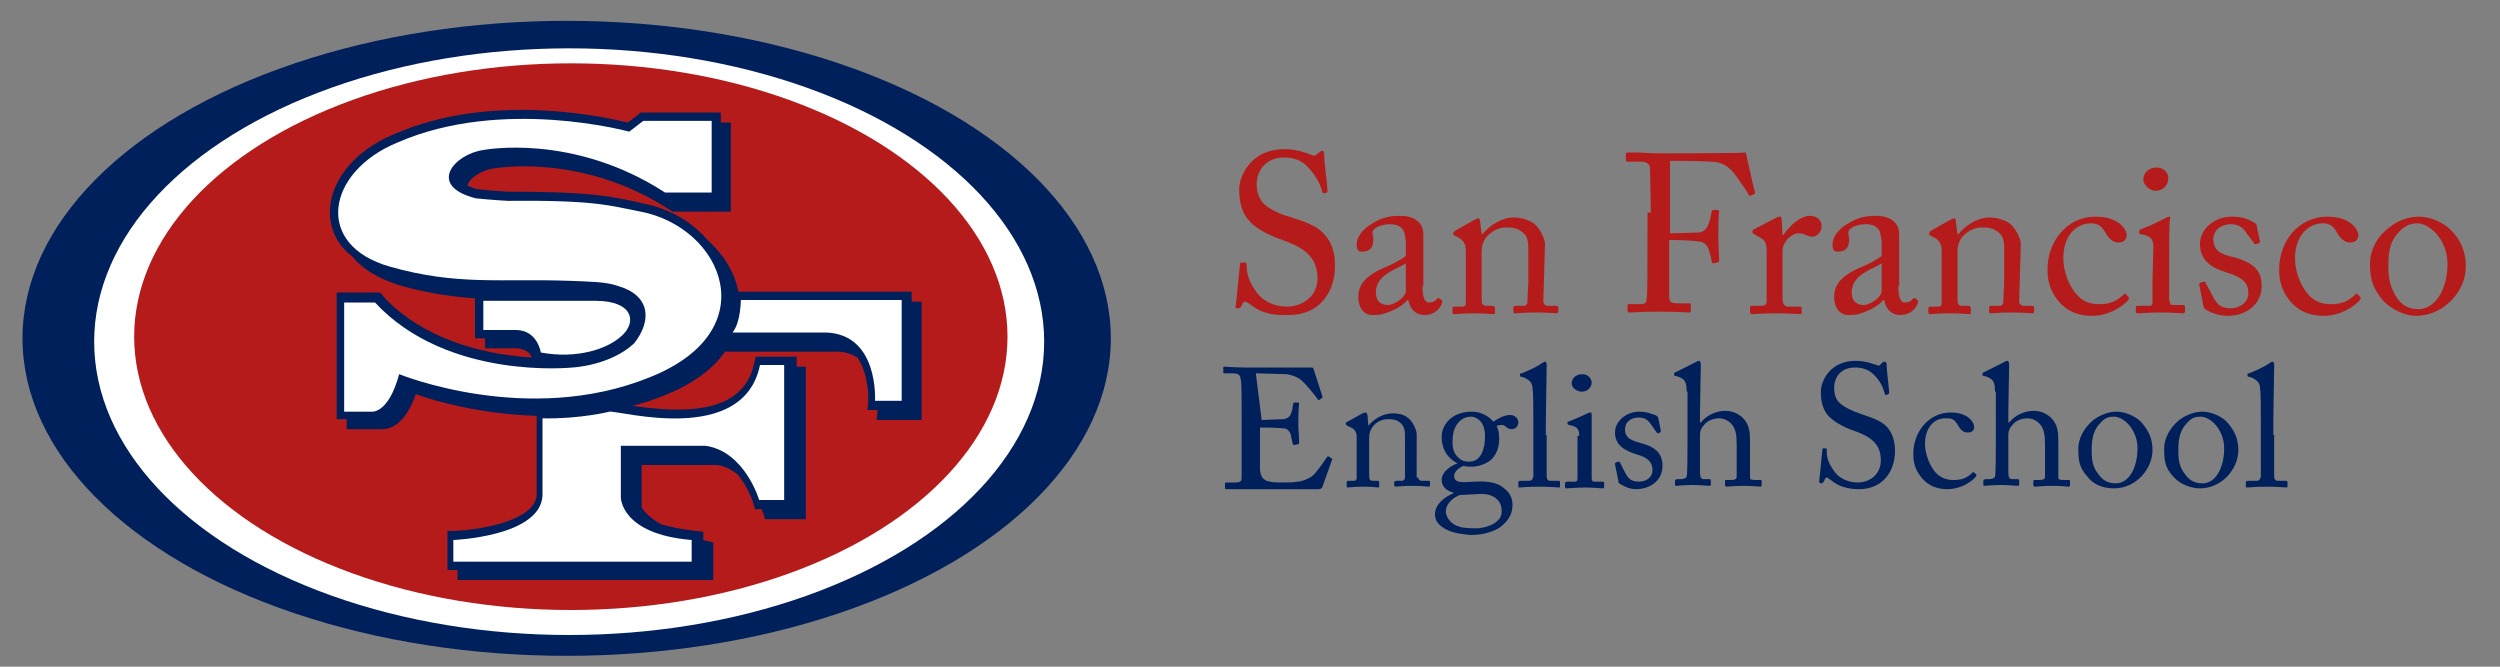
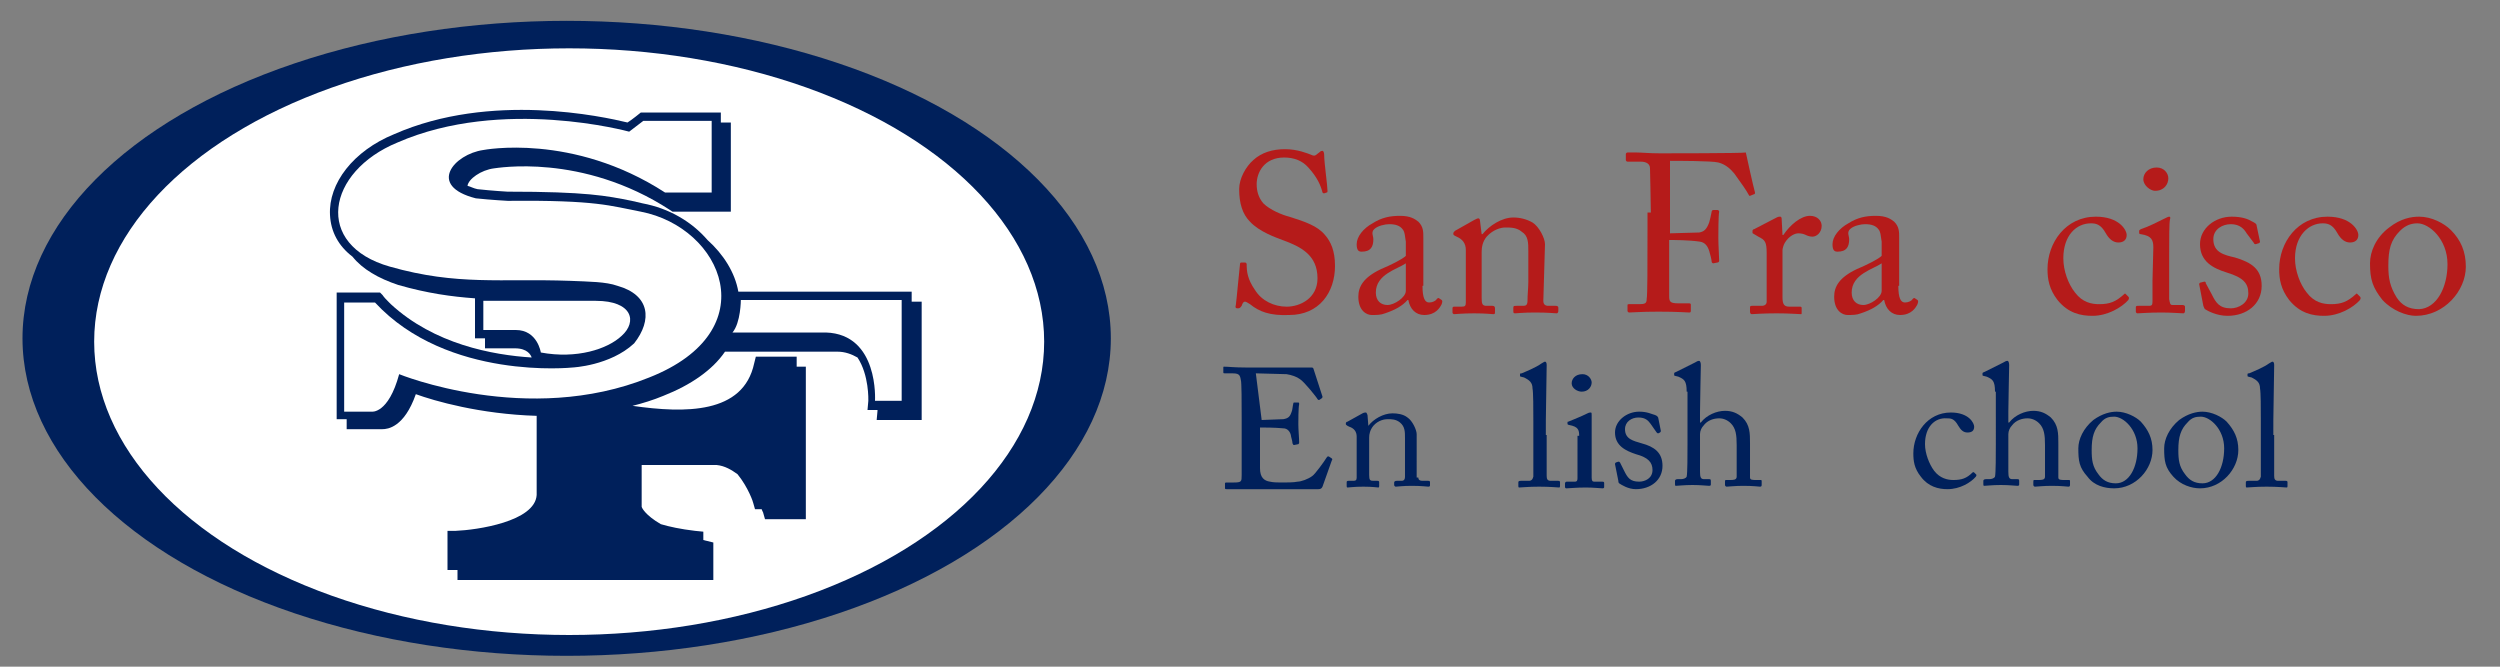
<svg xmlns="http://www.w3.org/2000/svg" version="1.1" id="Camada_1" x="0px" y="0px" viewBox="0 0 300 80" style="enable-background:new 0 0 300 80;" xml:space="preserve">
  <rect x="0" y="0" width="300" height="80" fill="#808080" stroke="none" />
  <style type="text/css">
	.st0{fill:#00205B;}
	.st1{fill:#FFFFFF;}
	.st2{fill:#B51B1A;}
</style>
  <g>
    <ellipse class="st0" cx="68" cy="40.6" rx="65.3" ry="38.1" />
    <ellipse class="st1" cx="68.3" cy="41" rx="57" ry="35.2" />
-     <ellipse class="st2" cx="68.5" cy="40.4" rx="52.4" ry="32.8" />
    <path class="st0" d="M109.5,36.2l-0.1,0l0-1.2l-1,0l-19.8,0c-0.4-2.3-1.8-4.5-3.7-6.2c-1.9-2.2-4.6-3.8-7.8-4.4l-1.3-0.3   c-3-0.6-5.4-1.1-14.9-1.1c0,0-1.8-0.1-3.6-0.3c-0.5-0.1-0.8-0.3-1.2-0.4c0.1-0.8,1.6-1.9,3.2-2.1c0.2,0,10.5-1.9,21.1,5l0.3,0.2   l7,0l0-10.7l-1.2,0l0-1.2l-9.6,0c0,0-1.1,0.9-1.6,1.2C72.4,14,58.9,11,47.3,16.1c-4.9,2-7.9,5.9-7.7,9.7c0.1,2,1,3.7,2.7,5   c1.2,1.5,3.1,2.6,5.5,3.4c3.5,1,6.4,1.4,9.2,1.6l0,0.3l0,4.5l1.2,0l0,1.2l3.6,0c1.5,0,1.9,0.8,2,1.1c-4.7-0.3-11.7-1.6-16.9-6.4   l-0.2-0.2h0c-0.3-0.3-0.6-0.6-0.8-0.9l-0.3-0.3l-5.2,0l0,15.2l1.2,0l0,1.2l4.3,0c0.6,0,2.6-0.2,4-4.2c2.2,0.8,7.7,2.4,14.5,2.6   l0,9.5c-0.2,3.2-7.2,4.2-9.7,4.3l-1,0l0,4.7l1.2,0l0,1.2l30.7,0l0-4.5l-0.8-0.2c-0.1,0-0.3-0.1-0.4-0.1l0-1l-1-0.1   c-1.7-0.2-3.1-0.5-4.1-0.8c-1.9-1.1-2.3-2-2.3-2.1l0-5l9,0c1,0.1,1.8,0.6,2.5,1.1c1.3,1.6,1.9,3.4,1.9,3.5l0.2,0.7l0.8,0h0   c0.1,0.3,0.2,0.4,0.2,0.5l0.2,0.7l0.8,0l4.1,0l0-18.3l-1,0l-0.1,0l0-1.2l-1.1,0l-3.8,0l-0.2,0.8c-1.3,6.1-8.3,6-14.6,5.1   c1.2-0.3,2.5-0.7,3.7-1.2c3.3-1.3,5.9-3.1,7.4-5.3l13.5,0c0.9,0,1.7,0.3,2.4,0.7c1.4,2.1,1.3,5.1,1.3,5.2l-0.1,1.1l1.1,0l0.1,0   c0,0,0,0.1,0,0.1l-0.1,1.1l1.1,0l4.3,0l0-14.2L109.5,36.2L109.5,36.2z" />
    <path class="st1" d="M87.9,39.9l11.2,0c6.4,0.2,5.9,8.2,5.9,8.2l3.2,0l0-12.1l-19.3,0C88.9,36,88.9,38.7,87.9,39.9" />
-     <path class="st1" d="M65.1,50.2l0,9.3c-0.3,4.9-10.7,5.3-10.7,5.3l0,2.6l28.6,0l0-2.6c-8.5-0.7-8.5-5.1-8.5-5.1l0-6.2l10.2,0   c4.7,0.7,6.4,6.5,6.4,6.5l3,0l0-16.2l-2.9,0c-2,9.8-17,5.4-18.1,5.6C73.2,49.4,69.5,50.3,65.1,50.2" />
    <path class="st1" d="M74.1,34.3c3.9,1.1,4.2,4.1,2,6.9c-2.9,2.7-7.4,2.9-7.4,2.9s-15,1.6-23.7-7.8l-3.7,0l0,13.1l3.3,0   c0,0,2,0.3,3.3-4.5c0,0,15.4,6.3,30,0.4c14.2-5.6,8.8-18-1-19.9c-3.7-0.7-5.2-1.4-16-1.3c0,0-1.9-0.1-3.8-0.3   c-5.9-1.5-2.6-5.3,0.9-5.8c0,0,10.7-2.1,21.8,5.1l5.6,0l0-8.6l-8.2,0l-1.7,1.3c0,0-15.2-4.2-27.8,1.3c-8.5,3.5-10.1,12.3-0.9,14.9   c8.1,2.3,13.3,1.4,21.6,1.7C70.7,33.8,72.7,33.8,74.1,34.3" />
    <path class="st1" d="M61.9,39.6l-3.9,0l0-3.5c3,0,9.2,0,13.5,0c4.4,0,5,2.5,3.1,4.2c-1.7,1.6-5.4,2.8-9.7,2   C64.9,42.3,64.5,39.6,61.9,39.6" />
    <path class="st2" d="M150,36.5c-0.3-0.2-0.5-0.3-0.6-0.3c-0.2,0-0.3,0.2-0.4,0.5c-0.2,0.3-0.3,0.3-0.5,0.3c-0.2,0-0.3-0.1-0.2-0.4   c0.1-0.7,0.4-4.1,0.5-4.9c0-0.2,0.1-0.2,0.2-0.2l0.4,0c0.1,0,0.2,0.1,0.2,0.2c0,0.9,0.1,1.8,1,3.1c0.8,1.3,2.3,2,3.8,2   c1.6,0,3.7-1,3.7-3.4c0-2.8-2-3.8-4.2-4.6c-0.8-0.3-2.8-1-3.9-2.2c-0.9-0.9-1.3-2.2-1.3-3.9c0-1.3,0.8-2.7,1.7-3.5   c1-0.9,2.3-1.3,3.8-1.3c1.5,0,2.7,0.5,3.2,0.7c0.2,0.1,0.4,0.1,0.5,0l0.4-0.3c0.1-0.1,0.2-0.2,0.4-0.2c0.1,0,0.2,0.2,0.2,0.5   c0,0.9,0.4,3.7,0.4,4.3c0,0.1,0,0.2-0.1,0.2l-0.3,0.1c-0.1,0-0.1,0-0.2-0.1c-0.2-0.8-0.6-1.8-1.7-3c-0.7-0.8-1.7-1.2-2.9-1.2   c-2.4,0-3.3,1.8-3.3,3.2c0,0.8,0.2,1.6,0.8,2.3c0.8,0.8,2.3,1.4,3.1,1.6c1.9,0.6,3.4,1.1,4.3,2.2c0.7,0.8,1.2,1.9,1.2,3.7   c0,3.2-1.9,5.9-5.5,5.9C152.4,37.9,151.1,37.4,150,36.5z" />
    <path class="st2" d="M170.7,34.3c0,1.5,0.3,2,0.8,2c0.4,0,0.8-0.2,0.9-0.4c0.1-0.1,0.2-0.2,0.3-0.1l0.3,0.2c0.1,0.1,0.1,0.2,0,0.5   c-0.2,0.4-0.7,1.3-2.1,1.3c-1,0-1.7-0.7-1.9-1.8h-0.1c-0.6,0.7-1.5,1.2-2.7,1.6c-0.5,0.2-1,0.2-1.6,0.2c-0.6,0-1.6-0.5-1.6-2.2   c0-1.2,0.6-2.3,2.7-3.3c1.2-0.5,2.6-1.2,3-1.6l0-1.7c-0.1-0.5-0.1-1.2-0.4-1.5c-0.3-0.4-0.8-0.6-1.6-0.6c-0.5,0-1.4,0.2-1.8,0.6   c-0.4,0.4-0.1,0.8-0.1,1.2c0,0.9-0.3,1.5-1.4,1.5c-0.4,0-0.6-0.2-0.6-0.9c0-0.9,0.8-1.9,1.9-2.5c1.1-0.7,2.1-0.9,3.3-0.9   c1.3,0,1.8,0.4,2.2,0.7c0.6,0.6,0.6,1.2,0.6,1.9l0,4.1V34.3z M168.7,31.6c-1,0.7-3.6,1.3-3.6,3.5c0,1,0.6,1.5,1.4,1.5   c0.8,0,2.2-0.9,2.2-1.7V31.6z" />
    <path class="st2" d="M185.2,36.1c0,0.4,0.2,0.6,0.6,0.6h0.9c0.2,0,0.3,0.1,0.3,0.2v0.4c0,0.2-0.1,0.3-0.2,0.3c-0.2,0-1-0.1-2.6-0.1   c-1.4,0-2.2,0.1-2.4,0.1c-0.2,0-0.2-0.1-0.2-0.3v-0.4c0-0.2,0.1-0.2,0.4-0.2h0.8c0.3,0,0.5-0.1,0.5-0.6c0-0.7,0.1-1.6,0.1-2.3   l0-3.6c0-1.1,0-1.9-0.8-2.4c-0.6-0.5-1.3-0.5-2-0.5c-0.4,0-1.4,0.2-2.2,1.1c-0.5,0.6-0.6,1.3-0.6,1.8l0,5.6c0,0.7,0.1,0.9,0.6,0.9   h0.7c0.2,0,0.3,0.1,0.3,0.3v0.5c0,0.2-0.1,0.2-0.2,0.2c-0.2,0-0.9-0.1-2.3-0.1c-1.4,0-2.2,0.1-2.4,0.1c-0.1,0-0.2-0.1-0.2-0.2v-0.5   c0-0.2,0.1-0.2,0.3-0.2h0.8c0.4,0,0.5-0.1,0.5-0.5l0-6.3c0-0.8-0.4-1.3-1.1-1.6l-0.2-0.1c-0.2-0.1-0.2-0.2-0.2-0.2v-0.1   c0-0.1,0.1-0.2,0.2-0.3l2.3-1.3c0.2-0.1,0.4-0.2,0.5-0.2c0.1,0,0.2,0.1,0.2,0.3l0.2,1.6h0.1c0.8-1,2.3-2,3.7-2   c0.8,0,1.6,0.2,2.3,0.6c0.8,0.5,1.5,1.9,1.5,2.6L185.2,36.1z" />
    <path class="st2" d="M198.1,25.5c0-1.2-0.1-5-0.1-5.3c0-0.5-0.4-0.8-1.1-0.8h-1.6c-0.1,0-0.2-0.1-0.2-0.2v-0.7   c0-0.1,0.1-0.2,0.2-0.2c0.2,0,0.5,0,1.1,0c0.6,0,1.5,0.1,2.8,0.1c0.5,0,9.9,0,10.3-0.1c0.1,0.5,0.9,4.1,1.1,4.8   c0,0.1,0,0.2-0.1,0.2l-0.5,0.2c-0.1,0-0.1,0-0.2-0.2c-0.2-0.4-0.9-1.4-1.7-2.5c-0.5-0.6-1.1-1.1-1.9-1.3c-0.7-0.2-5-0.2-5.8-0.2   c0,0.4,0,5.8,0,7.4v1.3c0.4,0,3.2-0.1,3.5-0.1c0.6-0.1,0.9-0.4,1.2-1.2c0.1-0.3,0.2-0.8,0.3-1.3c0-0.1,0.1-0.2,0.2-0.2l0.5,0   c0.1,0,0.2,0.1,0.2,0.2c-0.1,0.5-0.1,2.7-0.1,3.1c0,1,0.1,2.3,0.1,2.8c0,0.1-0.1,0.2-0.2,0.2l-0.5,0.1c-0.1,0-0.2-0.1-0.2-0.2   c0-0.2-0.2-1-0.3-1.3c-0.2-0.6-0.5-1-1.1-1.1c-1.3-0.2-3.2-0.2-3.7-0.2v1c0,0.8,0,5.3,0,5.7c0,0.7,0.1,0.9,1.1,0.9h1.3   c0.2,0,0.2,0.1,0.2,0.2v0.7c0,0.2-0.1,0.2-0.2,0.2c-0.3,0-1.3-0.1-3.7-0.1c-2.1,0-3.1,0.1-3.5,0.1c-0.1,0-0.2-0.1-0.2-0.2v-0.7   c0-0.1,0.1-0.1,0.2-0.1l1.2,0c0.7,0,0.9-0.1,0.9-0.6c0.1-0.5,0.1-3.9,0.1-8.6V25.5z" />
    <path class="st2" d="M212,30.4c0-1.4-0.2-1.6-1-2l-0.5-0.3c-0.2-0.1-0.2-0.1-0.2-0.2v-0.2c0-0.1,0.1-0.2,0.2-0.2l2.7-1.4   c0.2-0.1,0.3-0.1,0.4-0.1c0.2,0,0.2,0.2,0.2,0.3l0.1,1.9h0.1c0.8-1.2,2.1-2.3,3.2-2.3c0.9,0,1.4,0.6,1.4,1.2c0,0.8-0.6,1.3-1.1,1.3   c-0.3,0-0.6-0.1-0.8-0.2c-0.2-0.1-0.5-0.2-0.9-0.2c-0.4,0-1.1,0.3-1.6,1.1c-0.2,0.3-0.3,0.8-0.3,0.9l0,5.7c0,0.8,0.2,1.1,0.8,1.1   h1.3c0.2,0,0.2,0.1,0.2,0.2v0.5c0,0.2,0,0.2-0.1,0.2c-0.2,0-1.4-0.1-2.9-0.1c-1.7,0-2.8,0.1-3,0.1c-0.1,0-0.2-0.1-0.2-0.3v-0.5   c0-0.2,0.1-0.2,0.3-0.2h1.1c0.4,0,0.6-0.2,0.6-0.5c0-0.9,0-1.8,0-3.2L212,30.4z" />
    <path class="st2" d="M227.8,34.3c0,1.5,0.3,2,0.8,2c0.4,0,0.8-0.2,0.9-0.4c0.1-0.1,0.2-0.2,0.3-0.1l0.3,0.2c0.1,0.1,0.1,0.2,0,0.5   c-0.2,0.4-0.7,1.3-2.1,1.3c-1,0-1.7-0.7-1.9-1.8H226c-0.6,0.7-1.5,1.2-2.7,1.6c-0.5,0.2-1,0.2-1.6,0.2c-0.6,0-1.6-0.5-1.6-2.2   c0-1.2,0.6-2.3,2.7-3.3c1.2-0.5,2.6-1.2,3-1.6l0-1.7c-0.1-0.5-0.1-1.2-0.4-1.5c-0.3-0.4-0.8-0.6-1.6-0.6c-0.5,0-1.4,0.2-1.8,0.6   c-0.4,0.4-0.1,0.8-0.1,1.2c0,0.9-0.3,1.5-1.4,1.5c-0.4,0-0.6-0.2-0.6-0.9c0-0.9,0.8-1.9,1.9-2.5c1.1-0.7,2.1-0.9,3.3-0.9   c1.3,0,1.8,0.4,2.2,0.7c0.6,0.6,0.6,1.2,0.6,1.9l0,4.1V34.3z M225.8,31.6c-1,0.7-3.6,1.3-3.6,3.5c0,1,0.6,1.5,1.4,1.5   c0.8,0,2.2-0.9,2.2-1.7V31.6z" />
-     <path class="st2" d="M242.3,36.1c0,0.4,0.2,0.6,0.6,0.6h0.9c0.2,0,0.3,0.1,0.3,0.2v0.4c0,0.2-0.1,0.3-0.2,0.3c-0.2,0-1-0.1-2.6-0.1   c-1.4,0-2.2,0.1-2.4,0.1c-0.2,0-0.2-0.1-0.2-0.3v-0.4c0-0.2,0.1-0.2,0.4-0.2h0.8c0.3,0,0.5-0.1,0.5-0.6c0-0.7,0.1-1.6,0.1-2.3   l0-3.6c0-1.1,0-1.9-0.8-2.4c-0.6-0.5-1.3-0.5-2-0.5c-0.4,0-1.4,0.2-2.2,1.1c-0.5,0.6-0.6,1.3-0.6,1.8l0,5.6c0,0.7,0.1,0.9,0.6,0.9   h0.7c0.2,0,0.3,0.1,0.3,0.3v0.5c0,0.2-0.1,0.2-0.2,0.2c-0.2,0-0.9-0.1-2.3-0.1c-1.4,0-2.2,0.1-2.4,0.1c-0.1,0-0.2-0.1-0.2-0.2v-0.5   c0-0.2,0.1-0.2,0.3-0.2h0.8c0.4,0,0.5-0.1,0.5-0.5l0-6.3c0-0.8-0.4-1.3-1.1-1.6l-0.2-0.1c-0.2-0.1-0.2-0.2-0.2-0.2v-0.1   c0-0.1,0.1-0.2,0.2-0.3l2.3-1.3c0.2-0.1,0.4-0.2,0.5-0.2c0.1,0,0.2,0.1,0.2,0.3l0.2,1.6h0.1c0.8-1,2.3-2,3.7-2   c0.8,0,1.6,0.2,2.3,0.6c0.8,0.5,1.5,1.9,1.5,2.6L242.3,36.1z" />
    <path class="st2" d="M247.6,31c0,1.5,0.6,3.1,1.4,4.1c0.9,1.2,2,1.4,2.9,1.4c1.3,0,2-0.3,3-1.2c0.1-0.1,0.1-0.1,0.2,0l0.3,0.3   c0.1,0.1,0.1,0.2,0,0.4c-0.8,0.9-2.5,1.9-4.3,1.9c-1.4,0-2.9-0.3-4.2-1.9c-1-1.3-1.2-2.5-1.2-3.7c0-3.2,2.2-6.3,5.8-6.3   c2.8,0,3.7,1.6,3.7,2.2c0,0.6-0.4,0.9-1,0.9c-0.6,0-1.1-0.4-1.5-1.1c-0.6-1.1-1.2-1.2-1.8-1.2C249.2,26.8,247.6,28.2,247.6,31z" />
    <path class="st2" d="M258.4,29.7c0-0.9-0.2-1.4-1.5-1.6c-0.2,0-0.2-0.1-0.2-0.2v-0.2c0-0.1,0.1-0.1,0.2-0.2   c0.9-0.3,1.9-0.8,2.9-1.3c0.2-0.1,0.4-0.2,0.5-0.2c0.1,0,0.2,0.1,0.1,0.3c-0.1,0.5-0.1,2.2-0.1,4.4v2.9c0,1.1,0,2,0,2.3   c0.1,0.5,0.1,0.7,0.4,0.7h1.2c0.2,0,0.3,0.1,0.3,0.2v0.5c0,0.2-0.1,0.3-0.2,0.3c-0.2,0-1.5-0.1-2.6-0.1c-1.6,0-2.6,0.1-2.9,0.1   c-0.1,0-0.2-0.1-0.2-0.2v-0.5c0-0.2,0.1-0.2,0.3-0.2h1.3c0.3,0,0.4-0.1,0.4-0.5c0-0.8,0-1.6,0-2.5L258.4,29.7z M257.2,21.5   c0-0.7,0.6-1.4,1.6-1.4c0.9,0,1.4,0.7,1.4,1.3c0,0.7-0.5,1.5-1.6,1.5C258.1,22.9,257.2,22.3,257.2,21.5z" />
    <path class="st2" d="M264.6,37.1c-0.1-0.1-0.1-0.2-0.2-0.4l-0.5-2.6c0-0.1,0.1-0.2,0.2-0.2l0.4-0.1c0.1,0,0.2,0,0.2,0.2l0.7,1.3   c0.5,1,0.9,1.7,2.3,1.7c0.9,0,2.1-0.6,2.1-1.8c0-1.2-0.6-1.9-2.6-2.5c-1.6-0.5-3.2-1.3-3.2-3.4c0-1.9,1.8-3.3,3.8-3.3   c1.3,0,2,0.3,2.5,0.6c0.4,0.2,0.5,0.3,0.5,0.5l0.4,1.9c0,0.1-0.1,0.2-0.2,0.2l-0.3,0.1c-0.1,0-0.2,0-0.2-0.1l-0.9-1.2   c-0.3-0.5-0.8-1.1-1.9-1.1c-1,0-2.1,0.6-2.1,1.8c0,1.6,1.3,1.9,2.6,2.2c2,0.6,3.2,1.4,3.2,3.4c0,2.2-1.8,3.6-4.1,3.6   C266,37.9,264.9,37.3,264.6,37.1z" />
    <path class="st2" d="M275.4,31c0,1.5,0.6,3.1,1.4,4.1c0.9,1.2,2,1.4,2.9,1.4c1.3,0,2-0.3,3-1.2c0.1-0.1,0.1-0.1,0.2,0l0.3,0.3   c0.1,0.1,0.1,0.2,0,0.4c-0.8,0.9-2.5,1.9-4.3,1.9c-1.4,0-2.9-0.3-4.2-1.9c-1-1.3-1.2-2.5-1.2-3.7c0-3.2,2.2-6.3,5.8-6.3   c2.8,0,3.7,1.6,3.7,2.2c0,0.6-0.4,0.9-1,0.9c-0.6,0-1.1-0.4-1.5-1.1c-0.6-1.1-1.2-1.2-1.8-1.2C277.1,26.8,275.4,28.2,275.4,31z" />
    <path class="st2" d="M285.9,36c-1.2-1.5-1.5-2.5-1.5-4.4c0-1.4,0.7-3.1,2.3-4.3c1.4-1.1,2.7-1.3,3.6-1.3c1.5,0,3,0.8,3.8,1.6   c1.2,1.2,1.8,2.6,1.8,4.4c0,2.9-2.6,5.9-6,5.9C288.8,37.9,287.1,37.3,285.9,36z M293.7,31.7c0-3-2.2-4.9-3.6-4.9   c-0.7,0-1.4,0.2-2.1,0.9c-1.1,1.1-1.4,2.2-1.4,4.2c0,1.5,0.2,2.5,1,3.8c0.6,0.9,1.4,1.4,2.7,1.4C292.4,37,293.7,34.5,293.7,31.7z" />
    <path class="st0" d="M151.4,50.4c0.2,0,2.4-0.1,2.6-0.1c0.6-0.1,0.8-0.3,1-0.9c0.1-0.2,0.1-0.6,0.2-1c0-0.1,0.1-0.1,0.1-0.1l0.5,0   c0.1,0,0.1,0.1,0.1,0.2c-0.1,0.4-0.1,2.1-0.1,2.4c0,0.7,0.1,1.7,0.1,2.2c0,0.1,0,0.1-0.1,0.2l-0.5,0.1c-0.1,0-0.1,0-0.2-0.2   c0-0.3-0.2-0.8-0.2-1c-0.1-0.4-0.4-0.8-0.9-0.8c-1-0.1-2.4-0.1-2.8-0.1v1.3c0,1.1,0,3.2,0,3.6c0,1.1,0.5,1.5,1.2,1.6   c0.4,0.1,1,0.1,1.5,0.1c0.4,0,1.4,0,1.8-0.1c0.4,0,1.3-0.3,1.8-0.7c0.3-0.2,1.4-1.7,1.7-2.2c0.1-0.1,0.1-0.2,0.3-0.1l0.3,0.2   c0.1,0.1,0.1,0.1,0,0.3l-1.1,3.1c-0.1,0.2-0.2,0.3-0.5,0.3c-0.1,0-0.6,0-1.8,0c-1.3,0-3.3,0-6.5,0c-0.8,0-1.4,0-1.8,0   c-0.4,0-0.7,0-0.9,0c-0.1,0-0.2,0-0.2-0.1v-0.6c0-0.1,0.1-0.1,0.2-0.1h0.8c1,0,1-0.1,1-0.9v-4.9v-2c0-1.7,0-4.3-0.1-4.5   c-0.1-0.7-0.3-0.8-1.1-0.8h-0.8c-0.1,0-0.2,0-0.2-0.1v-0.6c0-0.1,0-0.1,0.1-0.1c0.5,0,1.2,0.1,2.6,0.1h0.9c2.1,0,4.1,0,6.2,0   c0.3,0,0.7,0,0.8,0s0.1,0,0.2,0.1c0.1,0.3,1,3.1,1.1,3.4c0,0.1,0,0.1-0.1,0.2l-0.3,0.2c-0.1,0-0.1,0-0.2-0.1c0-0.1-1.6-2.1-2.1-2.4   c-0.4-0.3-1-0.5-1.6-0.6l-3.7-0.1L151.4,50.4z" />
    <path class="st0" d="M170.2,57.3c0,0.3,0.2,0.4,0.5,0.4h0.7c0.2,0,0.2,0.1,0.2,0.2v0.3c0,0.1,0,0.2-0.2,0.2c-0.1,0-0.8-0.1-2-0.1   c-1.1,0-1.7,0.1-1.9,0.1c-0.1,0-0.2-0.1-0.2-0.2v-0.3c0-0.1,0.1-0.2,0.3-0.2h0.6c0.2,0,0.4-0.1,0.4-0.5c0-0.5,0-1.2,0-1.8v-2.8   c0-0.8,0-1.4-0.6-1.9c-0.5-0.4-1-0.4-1.5-0.4c-0.3,0-1.1,0.1-1.7,0.8c-0.4,0.5-0.5,1-0.5,1.4V57c0,0.6,0.1,0.7,0.5,0.7l0.5,0   c0.2,0,0.2,0.1,0.2,0.2v0.4c0,0.1,0,0.2-0.1,0.2c-0.1,0-0.7-0.1-1.8-0.1c-1.1,0-1.7,0.1-1.9,0.1c-0.1,0-0.1-0.1-0.1-0.2v-0.4   c0-0.1,0-0.2,0.2-0.2h0.6c0.3,0,0.4-0.1,0.4-0.4v-4.9c0-0.6-0.3-1-0.9-1.2l-0.2-0.1c-0.1-0.1-0.2-0.1-0.2-0.2v-0.1   c0-0.1,0.1-0.2,0.2-0.2l1.8-1c0.2-0.1,0.3-0.1,0.4-0.1c0.1,0,0.1,0.1,0.2,0.3l0.1,1.3h0c0.6-0.8,1.8-1.5,2.9-1.5   c0.6,0,1.3,0.1,1.8,0.5c0.6,0.4,1.1,1.5,1.1,2V57.3z" />
-     <path class="st0" d="M173.3,63.4c-0.8-0.5-1.1-1-1.1-1.7c0-1.2,1.2-2.1,2.2-2.5v-0.1c-0.9-0.2-1.4-0.8-1.4-1.5c0-1,1.1-1.7,1.9-2v0   c-0.8-0.4-1.9-1.3-1.9-3.2c0-1.4,1.2-3,3.6-3c1.6,0,2.4,1,2.6,1.2c0.6-0.4,1.3-0.8,2-0.8c0.7,0,1,0.5,1,0.9c0,0.4-0.3,0.8-0.8,0.8   c-0.4,0-0.6-0.2-0.7-0.3c-0.1-0.1-0.3-0.2-0.4-0.2c-0.1,0-0.4,0-0.7,0.1c0.2,0.4,0.3,0.9,0.3,1.6c0,0.8-0.2,1.6-0.8,2.3   c-0.5,0.6-1.7,1-2.4,1c-0.5,0-0.8,0-1.1-0.1c-0.4,0.2-1.1,0.6-1.1,1.2c0,0.9,1,0.8,2.4,0.7c1.7-0.1,2.8,0.1,3.6,0.8   c0.9,0.7,1,1.5,1,2c0,1-0.4,1.8-1.4,2.6c-0.5,0.4-1.8,1-3.6,1C175.5,64.1,174.3,64,173.3,63.4z M180.2,61.3c0-1.2-0.9-2.2-3-2   l-2,0.1c-0.6,0.2-1.7,0.9-1.7,2c0,0.5,0.4,1.1,0.8,1.4c0.7,0.5,1.4,0.6,2.9,0.6C178,63.4,180.3,62.9,180.2,61.3z M178.2,52.4   c0-0.9-0.2-1.5-0.6-1.9c-0.3-0.3-0.7-0.5-1-0.5c-0.5,0-1,0.1-1.5,0.6c-0.7,0.7-0.8,1.7-0.8,2.5c0,0.7,0.2,1.4,0.7,1.8   c0.4,0.4,0.8,0.5,1.3,0.5C177.8,55.4,178.2,53.7,178.2,52.4z" />
    <path class="st0" d="M185.6,52.2c0,1.1,0,4.2,0,4.9c0,0.4,0.1,0.6,0.5,0.6h0.9c0.2,0,0.2,0.1,0.2,0.2v0.4c0,0.1,0,0.2-0.1,0.2   c-0.1,0-1.1-0.1-2.4-0.1c-1.3,0-2.2,0.1-2.4,0.1c-0.1,0-0.1-0.1-0.1-0.2v-0.4c0-0.1,0-0.2,0.3-0.2h1c0.2,0,0.4-0.1,0.5-0.5   c0-0.6,0-4.2,0-5.4v-1.3c0-1.5,0-3.4-0.1-3.9c0-0.7-0.4-1-1-1.3l-0.4-0.1c-0.1,0-0.1-0.1-0.1-0.1v-0.2c0-0.1,0.1-0.1,0.2-0.1   c0.7-0.3,1.7-0.7,2.4-1.2c0.2-0.1,0.3-0.2,0.4-0.2c0.1,0,0.2,0.1,0.2,0.4c0,1.1-0.1,5.5-0.1,6.6V52.2z" />
    <path class="st0" d="M189.5,52.3c0-0.7-0.1-1.1-1.2-1.3c-0.1,0-0.2-0.1-0.2-0.1v-0.2c0-0.1,0-0.1,0.1-0.1c0.7-0.3,1.5-0.6,2.3-1   c0.2-0.1,0.3-0.1,0.4-0.1c0.1,0,0.1,0.1,0.1,0.3c0,0.4,0,1.7,0,3.4v2.3c0,0.8,0,1.6,0,1.8c0,0.4,0.1,0.5,0.3,0.5h1   c0.2,0,0.2,0.1,0.2,0.2v0.4c0,0.1,0,0.2-0.2,0.2c-0.2,0-1.1-0.1-2-0.1c-1.2,0-2,0.1-2.3,0.1c-0.1,0-0.2,0-0.2-0.2v-0.4   c0-0.1,0.1-0.2,0.2-0.2h1c0.2,0,0.3-0.1,0.3-0.4c0-0.6,0-1.3,0-1.9V52.3z M188.6,46c0-0.5,0.4-1.1,1.3-1.1c0.7,0,1.1,0.6,1.1,1   c0,0.5-0.4,1.1-1.2,1.1C189.3,47,188.6,46.6,188.6,46z" />
    <path class="st0" d="M194.3,58c-0.1-0.1-0.1-0.2-0.1-0.3l-0.4-2c0-0.1,0-0.1,0.1-0.2l0.3-0.1c0.1,0,0.1,0,0.2,0.1l0.5,1   c0.4,0.8,0.7,1.3,1.8,1.3c0.7,0,1.6-0.4,1.6-1.4c0-0.9-0.5-1.5-2-1.9c-1.2-0.4-2.5-1-2.5-2.6c0-1.4,1.4-2.5,2.9-2.5   c1,0,1.5,0.3,1.9,0.4c0.3,0.1,0.4,0.3,0.4,0.4l0.3,1.5c0,0.1,0,0.1-0.1,0.2L199,52c-0.1,0-0.1,0-0.2-0.1l-0.7-1   c-0.3-0.4-0.6-0.8-1.5-0.8c-0.8,0-1.6,0.5-1.6,1.4c0,1.2,1,1.4,2,1.7c1.5,0.4,2.5,1.1,2.5,2.7c0,1.7-1.4,2.8-3.2,2.8   C195.4,58.7,194.6,58.2,194.3,58z" />
    <path class="st0" d="M202.4,47c0-1.3-0.3-1.5-1-1.8l-0.4-0.1c-0.1,0-0.1-0.1-0.1-0.1v-0.2c0-0.1,0.1-0.1,0.3-0.2l2.2-1.1   c0.2-0.1,0.3-0.2,0.5-0.2c0.1,0,0.2,0.2,0.2,0.5c0,0.4-0.1,4.6-0.1,5.6v1.3h0.1c0.7-0.9,1.9-1.4,2.9-1.4c0.9,0,1.5,0.3,2.1,0.8   c0.9,0.9,0.9,1.9,0.9,3.1v1.2c0,1.2,0,2.5,0,2.9c0,0.3,0.3,0.3,0.8,0.3h0.4c0.2,0,0.2,0,0.2,0.2v0.3c0,0.2,0,0.3-0.2,0.3   c-0.1,0-0.8-0.1-2-0.1c-1,0-1.8,0.1-2,0.1c-0.1,0-0.2-0.1-0.2-0.2v-0.4c0-0.1,0-0.2,0.1-0.2h0.5c0.4,0,0.8,0,0.8-0.4   c0-0.3,0-1.4,0-2.1v-1.7c0-1.2-0.1-2-0.7-2.6c-0.4-0.4-0.9-0.6-1.4-0.6c-0.6,0-1.4,0.2-1.9,0.9c-0.2,0.2-0.4,0.6-0.4,1v4.5   c0,0.7,0.1,0.9,0.5,0.9h0.6c0.1,0,0.2,0,0.2,0.2v0.4c0,0.1,0,0.2-0.2,0.2c-0.2,0-1-0.1-2-0.1c-1,0-1.8,0.1-2,0.1   c-0.1,0-0.1-0.1-0.1-0.2v-0.4c0-0.1,0.1-0.2,0.3-0.2h0.4c0.3,0,0.6-0.1,0.7-0.3c0.1-0.4,0.1-2.7,0.1-4V47z" />
-     <path class="st0" d="M219.7,57.6c-0.3-0.2-0.4-0.3-0.5-0.3c-0.1,0-0.2,0.1-0.3,0.4c-0.1,0.2-0.2,0.3-0.4,0.3   c-0.1,0-0.2-0.1-0.2-0.3c0.1-0.5,0.3-3.2,0.4-3.8c0-0.1,0.1-0.1,0.1-0.1l0.3,0c0.1,0,0.1,0,0.1,0.2c0,0.7,0.1,1.4,0.8,2.4   c0.6,1,1.8,1.5,2.9,1.5c1.3,0,2.8-0.8,2.8-2.7c0-2.1-1.5-2.9-3.2-3.5c-0.6-0.2-2.1-0.8-3-1.7c-0.7-0.7-1-1.7-1-3   c0-1,0.6-2.1,1.3-2.7c0.8-0.7,1.8-1,2.9-1c1.2,0,2.1,0.4,2.5,0.5c0.2,0.1,0.3,0.1,0.4,0l0.3-0.3c0.1-0.1,0.2-0.1,0.3-0.1   c0.1,0,0.2,0.2,0.2,0.4c0,0.7,0.3,2.9,0.3,3.3c0,0.1,0,0.1-0.1,0.2l-0.3,0.1c-0.1,0-0.1,0-0.1-0.1c-0.2-0.6-0.4-1.4-1.3-2.3   c-0.6-0.6-1.3-0.9-2.3-0.9c-1.9,0-2.5,1.4-2.5,2.4c0,0.6,0.1,1.3,0.6,1.8c0.6,0.6,1.8,1.1,2.4,1.3c1.4,0.5,2.6,0.8,3.4,1.7   c0.5,0.6,0.9,1.5,0.9,2.8c0,2.5-1.5,4.6-4.3,4.6C221.6,58.7,220.5,58.3,219.7,57.6z" />
    <path class="st0" d="M231,53.3c0,1.1,0.5,2.4,1.1,3.2c0.7,0.9,1.6,1.1,2.3,1.1c1,0,1.6-0.2,2.3-0.9c0,0,0.1-0.1,0.2,0l0.2,0.2   c0.1,0.1,0.1,0.1,0,0.3c-0.6,0.7-1.9,1.5-3.4,1.5c-1.1,0-2.3-0.3-3.2-1.5c-0.8-1-0.9-1.9-0.9-2.8c0-2.4,1.7-4.9,4.5-4.9   c2.2,0,2.8,1.3,2.8,1.7c0,0.5-0.3,0.7-0.8,0.7c-0.5,0-0.8-0.3-1.1-0.8c-0.5-0.9-0.9-0.9-1.4-0.9C232.2,50.1,231,51.2,231,53.3z" />
    <path class="st0" d="M239.4,47c0-1.3-0.3-1.5-1-1.8l-0.4-0.1c-0.1,0-0.1-0.1-0.1-0.1v-0.2c0-0.1,0.1-0.1,0.3-0.2l2.2-1.1   c0.2-0.1,0.3-0.2,0.5-0.2c0.1,0,0.2,0.2,0.2,0.5c0,0.4-0.1,4.6-0.1,5.6v1.3h0.1c0.7-0.9,1.9-1.4,2.9-1.4c0.9,0,1.5,0.3,2.1,0.8   c0.9,0.9,0.9,1.9,0.9,3.1v1.2c0,1.2,0,2.5,0,2.9c0,0.3,0.3,0.3,0.8,0.3h0.4c0.2,0,0.2,0,0.2,0.2v0.3c0,0.2,0,0.3-0.2,0.3   c-0.1,0-0.8-0.1-2-0.1c-1,0-1.8,0.1-2,0.1c-0.1,0-0.2-0.1-0.2-0.2v-0.4c0-0.1,0-0.2,0.1-0.2h0.5c0.4,0,0.8,0,0.8-0.4   c0-0.3,0-1.4,0-2.1v-1.7c0-1.2-0.1-2-0.7-2.6c-0.4-0.4-0.9-0.6-1.4-0.6c-0.6,0-1.4,0.2-1.9,0.9c-0.2,0.2-0.4,0.6-0.4,1v4.5   c0,0.7,0.1,0.9,0.5,0.9h0.6c0.1,0,0.2,0,0.2,0.2v0.4c0,0.1,0,0.2-0.2,0.2c-0.2,0-1-0.1-2-0.1c-1,0-1.8,0.1-2,0.1   c-0.1,0-0.1-0.1-0.1-0.2v-0.4c0-0.1,0.1-0.2,0.3-0.2h0.4c0.3,0,0.6-0.1,0.7-0.3c0.1-0.4,0.1-2.7,0.1-4V47z" />
    <path class="st0" d="M250.5,57.2c-1-1.1-1.1-1.9-1.1-3.4c0-1.1,0.6-2.4,1.8-3.4c1.1-0.8,2.1-1,2.8-1c1.1,0,2.3,0.6,2.9,1.2   c0.9,1,1.4,2,1.4,3.4c0,2.3-2,4.6-4.6,4.6C252.6,58.6,251.3,58.3,250.5,57.2z M256.5,53.8c0-2.3-1.7-3.8-2.8-3.8   c-0.6,0-1.1,0.1-1.6,0.7c-0.8,0.8-1.1,1.7-1.1,3.3c0,1.2,0.1,2,0.8,2.9c0.5,0.7,1.1,1.1,2.1,1.1C255.5,58,256.5,56.1,256.5,53.8z" />
    <path class="st0" d="M260.8,57.2c-1-1.1-1.1-1.9-1.1-3.4c0-1.1,0.6-2.4,1.8-3.4c1.1-0.8,2.1-1,2.8-1c1.1,0,2.3,0.6,2.9,1.2   c0.9,1,1.4,2,1.4,3.4c0,2.3-2,4.6-4.6,4.6C263,58.6,261.7,58.2,260.8,57.2z M266.9,53.8c0-2.3-1.7-3.8-2.8-3.8   c-0.6,0-1.1,0.1-1.6,0.7c-0.8,0.8-1.1,1.7-1.1,3.3c0,1.2,0.1,2,0.8,2.9c0.5,0.7,1.1,1.1,2.1,1.1C265.9,58,266.9,56.1,266.9,53.8z" />
    <path class="st0" d="M272.9,52.2c0,1.1,0,4.2,0,4.9c0,0.4,0.1,0.6,0.5,0.6l0.9,0c0.2,0,0.2,0.1,0.2,0.2v0.4c0,0.1,0,0.2-0.1,0.2   c-0.1,0-1.1-0.1-2.4-0.1c-1.3,0-2.2,0.1-2.4,0.1c-0.1,0-0.1-0.1-0.1-0.2v-0.4c0-0.1,0-0.2,0.3-0.2h1c0.2,0,0.4-0.1,0.5-0.5   c0-0.6,0-4.2,0-5.4v-1.3c0-1.5,0-3.4-0.1-3.9c0-0.7-0.4-1-1-1.3l-0.4-0.1c-0.1,0-0.1-0.1-0.1-0.1v-0.2c0-0.1,0.1-0.1,0.2-0.1   c0.7-0.3,1.7-0.7,2.4-1.2c0.2-0.1,0.3-0.2,0.4-0.2c0.1,0,0.2,0.1,0.2,0.4c0,1.1-0.1,5.5-0.1,6.6V52.2z" />
  </g>
</svg>